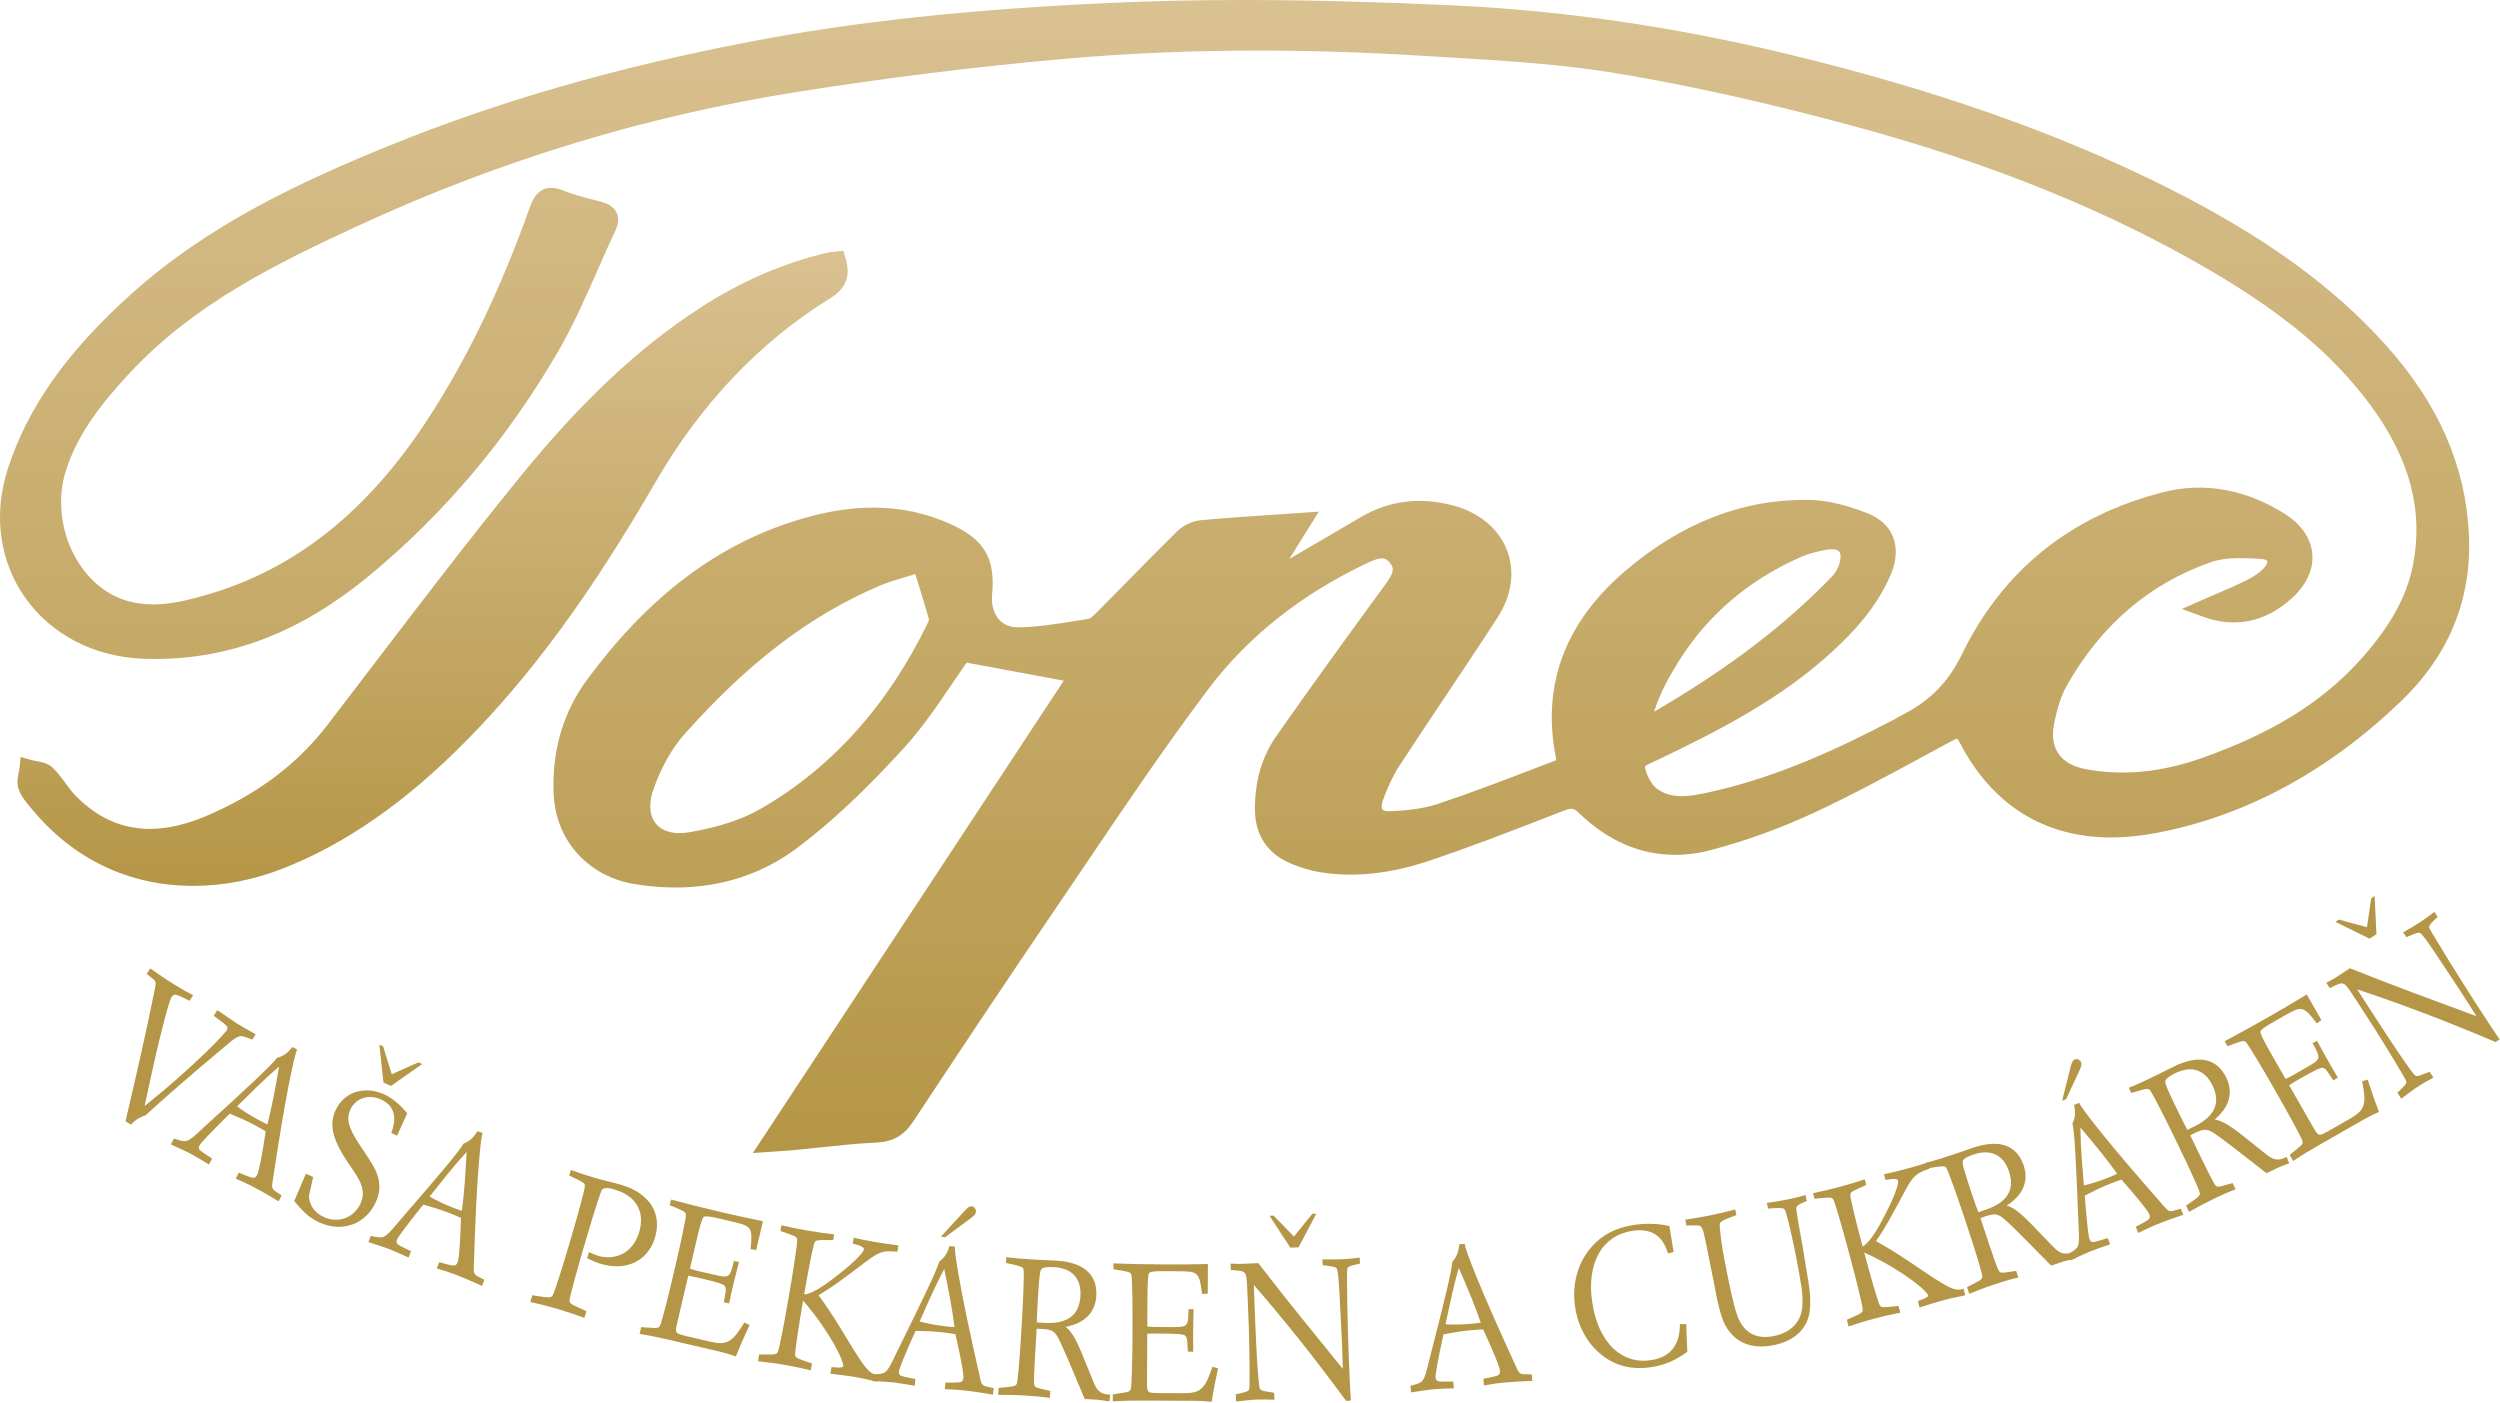
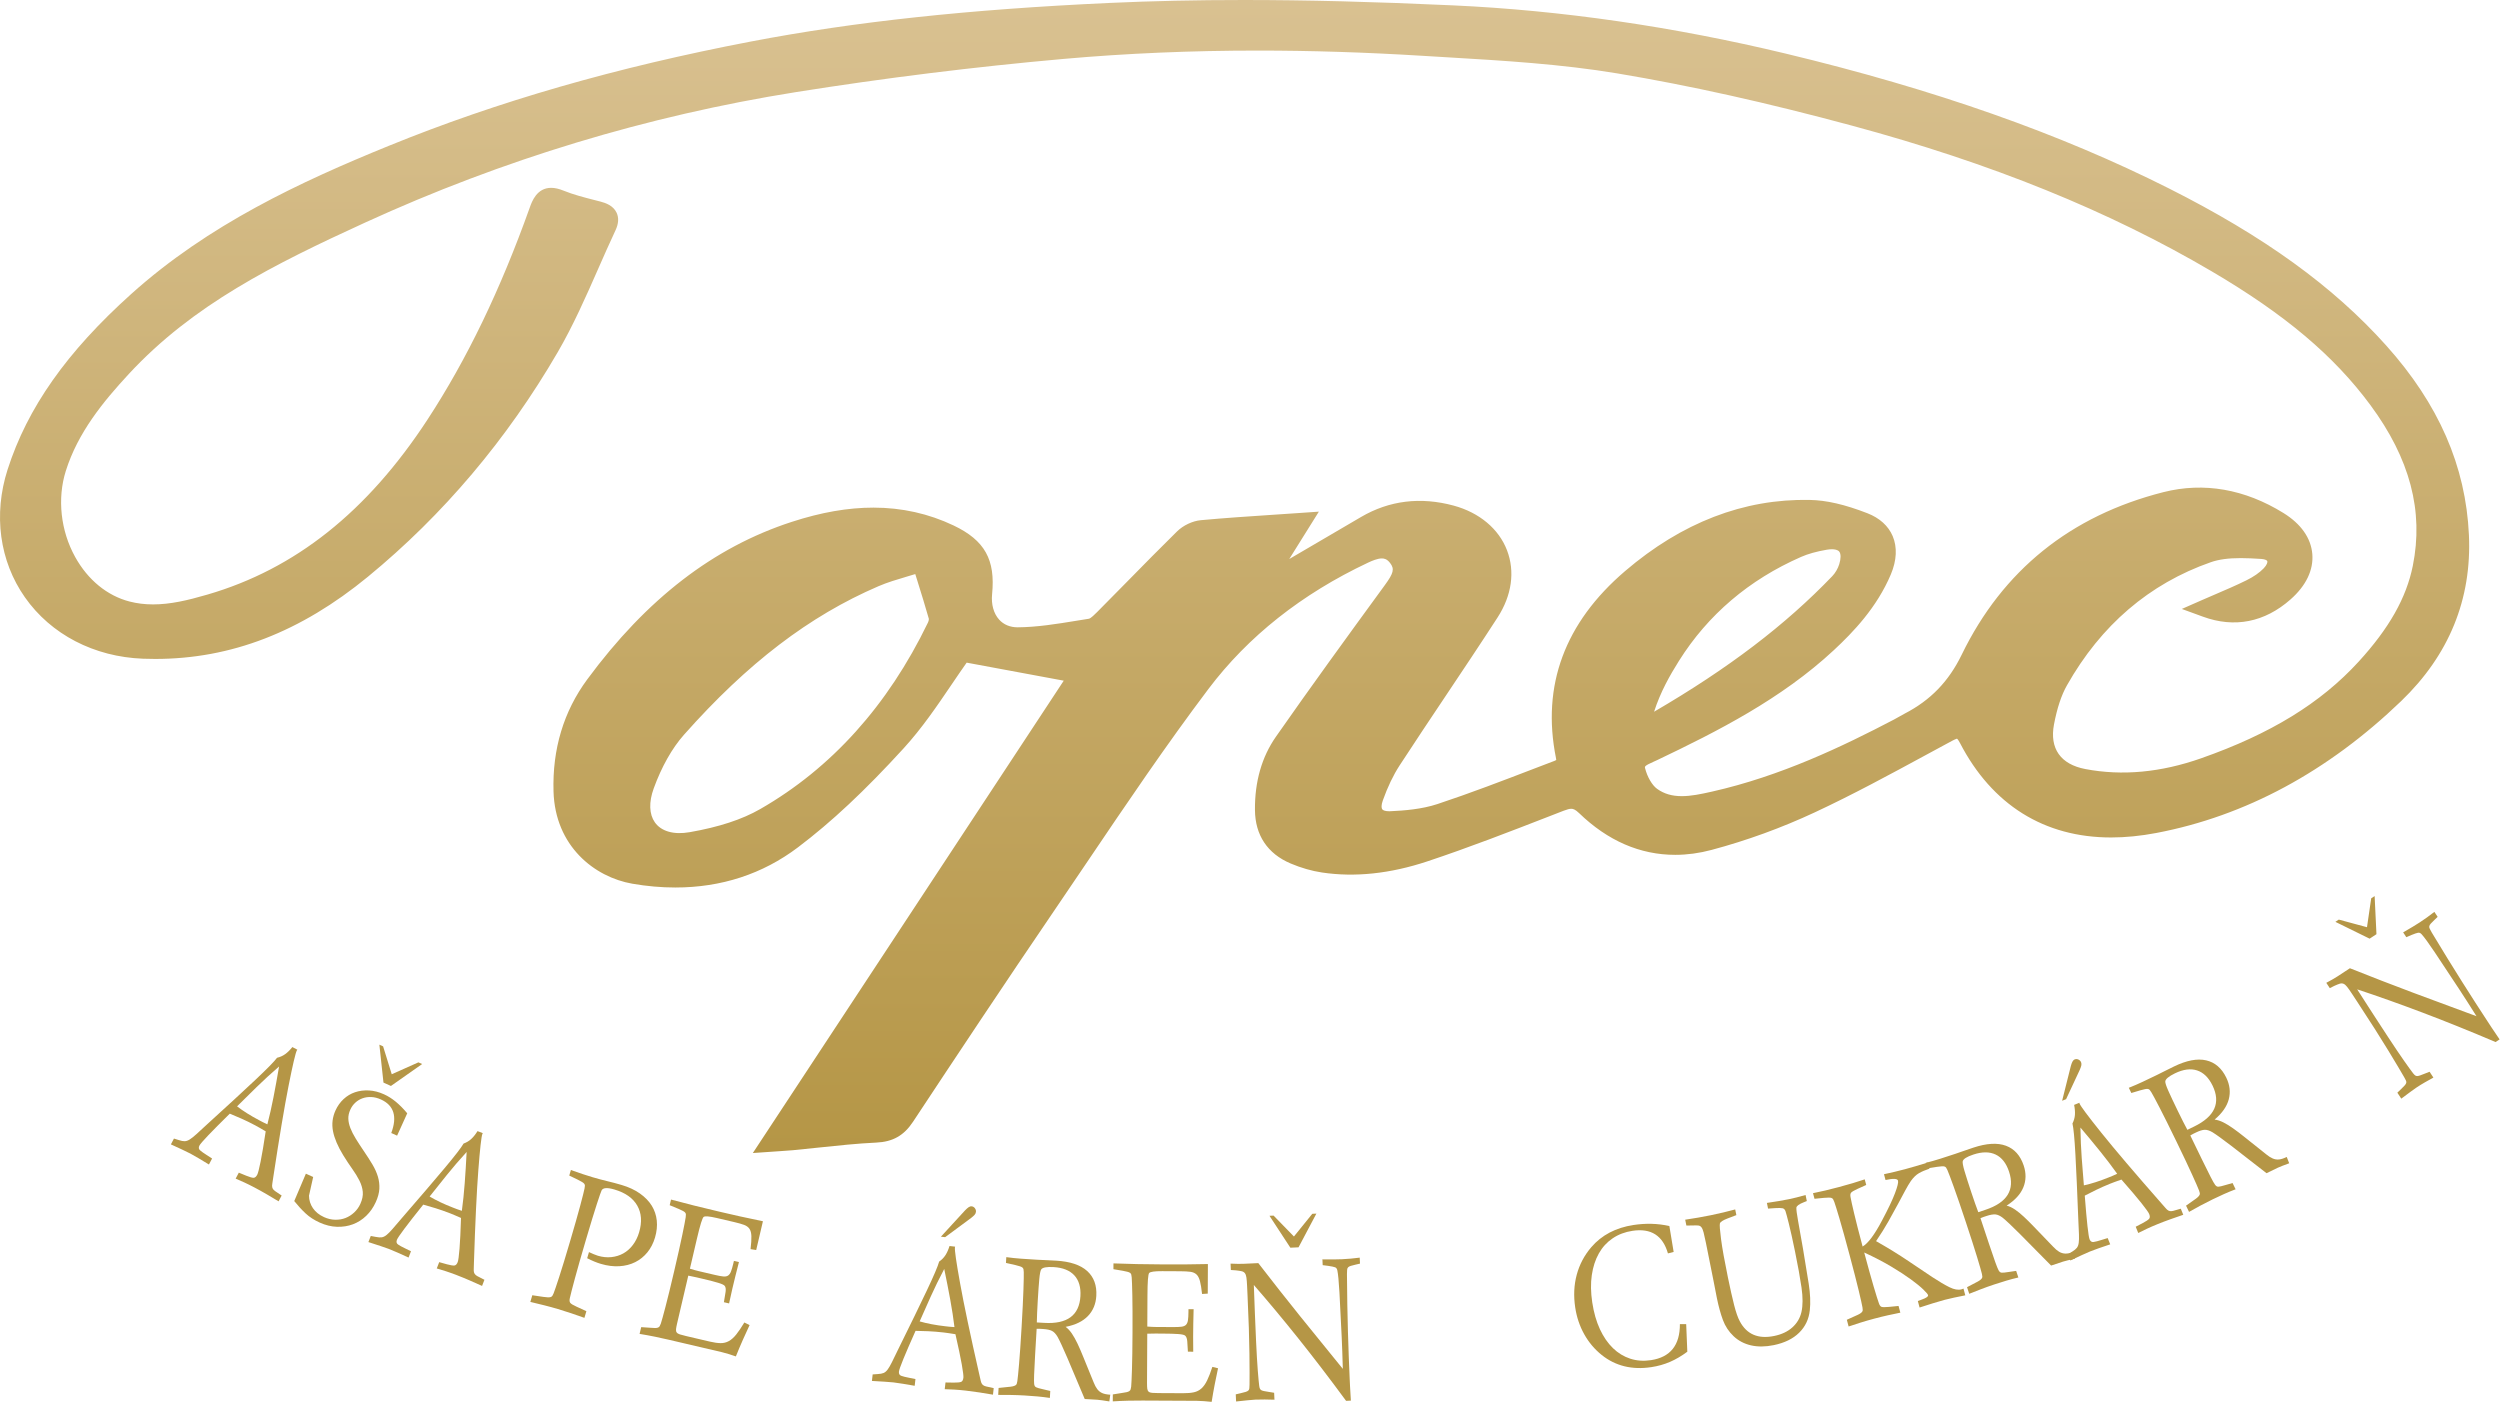
<svg xmlns="http://www.w3.org/2000/svg" width="100%" height="100%" viewBox="0 0 1725 968" version="1.1" xml:space="preserve" style="fill-rule:evenodd;clip-rule:evenodd;stroke-linejoin:round;stroke-miterlimit:1.414;">
  <g transform="matrix(4.167,0,0,4.167,-58.121,-29.925)">
    <path d="M314.45,141.699C320.732,138.769 326.917,135.415 332.899,132.172C334.334,131.395 335.768,130.616 337.204,129.844C337.799,129.526 338.021,129.508 337.998,129.489C338.005,129.494 338.181,129.608 338.5,130.225C343.804,140.452 352.453,145.856 363.518,145.856C365.895,145.856 368.411,145.606 370.995,145.114C385.747,142.307 399.391,134.96 411.546,123.275C419.482,115.647 423.257,106.39 422.769,95.76C422.246,84.352 417.762,74.088 409.062,64.381C400.287,54.587 388.861,46.327 373.104,38.388C355.031,29.282 334.27,21.977 309.634,16.056C291,11.578 272.469,8.891 254.554,8.07C241.354,7.465 230.33,7.182 219.866,7.182C212.049,7.182 204.786,7.341 197.665,7.668C174.311,8.743 155.451,10.771 138.315,14.052C115.986,18.326 96.349,23.984 78.28,31.347C63.718,37.282 48.48,44.358 35.684,55.856C24.994,65.462 18.487,74.702 15.205,84.936C12.82,92.378 13.863,100.085 18.068,106.081C22.389,112.242 29.524,115.95 37.644,116.255C38.317,116.28 38.984,116.293 39.647,116.293C52.198,116.293 63.723,111.838 74.879,102.673C87.331,92.446 97.901,79.94 106.297,65.503C108.872,61.073 110.966,56.315 112.991,51.713C113.918,49.608 114.876,47.43 115.863,45.326C116.38,44.225 116.443,43.243 116.051,42.408C115.498,41.232 114.265,40.792 113.385,40.563L112.482,40.331C110.648,39.862 108.915,39.419 107.272,38.752C106.496,38.437 105.824,38.284 105.215,38.284C102.836,38.284 102.028,40.546 101.684,41.512C96.807,55.183 91.257,66.689 84.72,76.684C74.744,91.933 62.833,101.402 48.307,105.633C44.949,106.611 42.129,107.263 39.292,107.263C37.913,107.263 36.638,107.106 35.392,106.784C31.698,105.828 28.502,103.21 26.394,99.411C23.985,95.071 23.405,89.748 24.841,85.174C26.844,78.799 31.043,73.682 35.282,69.103C45.911,57.627 59.284,50.963 74.396,44.041C97.144,33.62 121.151,26.35 145.75,22.433C160.468,20.09 175.395,18.239 190.117,16.933C200.42,16.018 211.231,15.555 222.25,15.555C230.97,15.555 240.105,15.845 249.406,16.417L253.473,16.661C262.819,17.215 272.484,17.788 281.782,19.342C293.806,21.351 306.517,24.181 320.64,27.994C343.686,34.216 363.161,42.105 380.178,52.112C392.307,59.244 400.41,66.075 406.457,74.26C413.008,83.127 415.304,91.834 413.476,100.881C412.405,106.187 409.552,111.23 404.5,116.751C398.216,123.62 389.928,128.702 378.417,132.748C371.746,135.093 365.35,135.686 359.255,134.527C355.151,133.746 353.306,131.122 354.061,127.138C354.577,124.425 355.277,122.31 356.202,120.674C361.837,110.698 369.852,103.835 380.026,100.276C381.35,99.813 382.927,99.597 384.991,99.597C386.063,99.597 387.132,99.653 388.406,99.736C389.037,99.778 389.336,99.973 389.385,100.094C389.447,100.253 389.337,100.718 388.785,101.291C388.086,102.017 387.116,102.688 385.905,103.285C384.24,104.105 382.485,104.859 380.788,105.587C380.072,105.894 379.355,106.201 378.642,106.515L375.225,108.016L378.731,109.297C383.957,111.207 388.937,110.222 393.222,106.445C395.809,104.164 397.059,101.556 396.835,98.904C396.611,96.267 394.96,93.924 392.058,92.128C385.651,88.163 378.865,86.98 372.189,88.672C356.806,92.573 345.566,101.629 338.782,115.587C336.622,120.027 333.623,123.127 329.344,125.342C329.02,125.511 328.7,125.693 328.384,125.874C328.113,126.028 327.844,126.185 327.571,126.327C319.035,130.795 308.779,135.707 297.427,138.263C295.536,138.689 293.97,139.013 292.433,139.013C290.797,139.013 289.497,138.63 288.345,137.806C287.517,137.214 286.715,135.837 286.35,134.378C286.285,134.116 286.25,133.983 287.719,133.332C287.92,133.243 288.12,133.153 288.312,133.063C298.387,128.26 308.949,122.897 317.61,114.837C320.789,111.88 324.734,107.781 327.051,102.284C328.024,99.973 328.127,97.785 327.352,95.955C326.634,94.261 325.184,92.95 323.158,92.164C319.42,90.714 316.387,90.015 313.611,89.963C302.678,89.748 292.426,93.72 283.046,101.74C273.04,110.292 269.189,120.709 271.596,132.7C271.637,132.905 271.632,133.013 271.642,133.027C271.529,133.117 271.18,133.242 270.967,133.318L268.092,134.417C262.826,136.439 257.383,138.531 251.957,140.327C249.363,141.185 246.428,141.409 244.157,141.51L243.966,141.514C243.397,141.514 242.971,141.391 242.824,141.184C242.688,140.993 242.643,140.506 242.925,139.723C243.726,137.479 244.661,135.528 245.707,133.922C248.228,130.051 250.842,126.143 253.369,122.363C256.195,118.136 259.119,113.765 261.931,109.418C264.285,105.775 264.84,101.826 263.488,98.299C262.13,94.753 258.912,92.058 254.66,90.905C249.17,89.416 244.004,90.051 239.332,92.781L233.947,95.935C231.775,97.208 229.603,98.481 227.43,99.751L232.334,91.903L229.398,92.107C227.847,92.215 226.334,92.315 224.846,92.414C220.678,92.691 216.741,92.952 212.792,93.317C211.417,93.444 209.87,94.175 208.851,95.178C206.09,97.892 203.335,100.696 200.673,103.407C198.997,105.112 197.322,106.817 195.617,108.53C195.275,108.874 194.563,109.589 194.252,109.637C193.562,109.745 192.868,109.859 192.176,109.972C188.985,110.494 185.685,111.034 182.456,111.057C181.206,111.057 180.146,110.616 179.392,109.78C178.484,108.777 178.059,107.249 178.225,105.588C178.798,99.851 177.012,96.656 171.853,94.195C167.735,92.232 163.271,91.237 158.583,91.237C154.364,91.237 149.938,92.009 145.055,93.596C132.112,97.803 121.033,106.337 111.184,119.687C107.274,124.986 105.397,131.232 105.604,138.249C105.872,147.273 112.357,152.418 118.666,153.514C121.067,153.93 123.455,154.141 125.763,154.141C133.398,154.141 140.23,151.908 146.068,147.499C151.627,143.303 157.193,138.087 163.582,131.089C166.61,127.774 169.114,124.082 171.535,120.511C172.386,119.258 173.197,118.061 174.014,116.906L190.091,119.892L138.608,198.107L143.136,197.795C143.95,197.743 144.595,197.702 145.236,197.642C146.659,197.506 148.081,197.357 149.503,197.204C152.634,196.872 155.869,196.528 159.038,196.379C161.797,196.251 163.621,195.218 165.136,192.925C172.117,182.359 180.37,169.92 188.641,157.779C190.426,155.157 192.202,152.528 193.978,149.899C200.4,140.389 207.04,130.557 214.046,121.269C220.608,112.568 229.491,105.534 240.451,100.362C241.153,100.03 242.052,99.65 242.767,99.65C243.153,99.65 243.617,99.74 244.133,100.411C244.884,101.387 244.72,102.071 243.255,104.075C236.817,112.897 231.019,120.874 225.229,129.163C222.879,132.524 221.71,136.612 221.752,141.308C221.788,145.478 223.828,148.537 227.653,150.16C229.394,150.896 231.143,151.4 232.851,151.656C238.289,152.472 244.136,151.857 250.281,149.818C257.18,147.525 264.059,144.851 270.712,142.265L272.869,141.427C273.432,141.207 273.835,141.105 274.135,141.105C274.419,141.105 274.775,141.194 275.43,141.827C280.172,146.409 285.529,148.732 291.349,148.732C293.315,148.732 295.338,148.458 297.362,147.916C303.205,146.357 308.953,144.264 314.45,141.699ZM287.841,125.036C288.905,121.743 290.43,119.052 291.963,116.611C296.768,108.971 303.567,103.181 312.175,99.402C313.337,98.892 314.733,98.501 316.44,98.207C316.741,98.155 317.023,98.129 317.278,98.129C317.705,98.129 318.266,98.201 318.519,98.542C318.791,98.913 318.789,99.681 318.505,100.6C318.286,101.315 317.855,102.057 317.348,102.585C309.593,110.669 300.158,117.855 287.841,125.036ZM167.758,109.667C167.768,109.748 167.727,110.021 167.584,110.313C160.961,124.009 151.621,134.387 139.823,141.156C136.816,142.882 132.998,144.133 128.151,144.98C125.528,145.443 123.432,144.847 122.381,143.349C121.436,141.997 121.367,140.008 122.19,137.745C123.496,134.152 125.229,131.076 127.204,128.849C137.717,117.001 147.951,109.185 159.408,104.253C160.904,103.609 162.473,103.144 164.136,102.651C164.593,102.515 165.05,102.38 165.504,102.241L165.857,103.373C166.539,105.566 167.184,107.635 167.758,109.667Z" style="fill:url(#_Linear1);fill-rule:nonzero;" />
-     <path d="M151.389,56.591C154.071,54.93 154.837,52.934 153.953,49.919L153.597,48.7L152.335,48.851C152.174,48.87 152.024,48.884 151.881,48.896C151.543,48.926 151.193,48.958 150.825,49.046C143.548,50.781 136.475,53.861 129.804,58.199C119.7,64.767 110.3,73.584 100.221,85.947C91.62,96.5 83.227,107.502 75.11,118.141C72.814,121.151 70.518,124.16 68.214,127.163C63.163,133.75 56.558,138.711 48.019,142.331C44.731,143.725 41.622,144.432 38.775,144.432C34.173,144.432 30.171,142.661 26.54,139.02C25.932,138.41 25.396,137.68 24.83,136.909C24.186,136.032 23.52,135.124 22.689,134.321C21.904,133.561 20.863,133.371 19.945,133.203C19.653,133.149 19.361,133.099 19.091,133.02L17.371,132.524L17.183,134.305C17.156,134.561 17.101,134.825 17.049,135.088C16.885,135.923 16.697,136.87 17.024,137.829C17.423,139.012 18.233,139.971 18.947,140.816L19.27,141.202C26.124,149.491 35.359,153.873 45.976,153.872C50.997,153.872 56.049,152.878 60.993,150.917C71.31,146.824 81.126,139.98 91.002,129.996C101.99,118.888 111.72,105.601 122.55,86.916C130.027,74.017 139.729,63.814 151.389,56.591Z" style="fill:url(#_Linear2);fill-rule:nonzero;" />
-     <path d="M38.322,177.042C39.102,173.37 39.539,171.274 39.632,170.754C39.684,170.484 39.713,170.271 39.72,170.111C39.727,169.951 39.705,169.819 39.656,169.713C39.607,169.607 39.528,169.501 39.419,169.397C39.312,169.292 39.154,169.163 38.949,169.01L38.249,168.461L38.824,167.537C39.435,167.968 40.069,168.406 40.727,168.853C41.385,169.3 42.081,169.751 42.815,170.207C43.366,170.55 43.896,170.867 44.408,171.16C44.919,171.453 45.425,171.718 45.927,171.953L45.335,172.904L44.142,172.313C43.591,172.045 43.201,171.903 42.969,171.885C42.738,171.866 42.521,172.02 42.318,172.346C42.104,172.691 41.614,174.352 40.848,177.329C40.082,180.308 39.099,184.64 37.899,190.324C40.119,188.539 42.062,186.902 43.728,185.413C45.393,183.925 46.789,182.639 47.914,181.555C49.039,180.471 49.896,179.603 50.486,178.952C51.076,178.301 51.41,177.913 51.489,177.786C51.67,177.496 51.65,177.239 51.431,177.015C51.211,176.791 50.863,176.506 50.386,176.159L49.336,175.392L49.927,174.442C50.838,175.058 51.561,175.551 52.094,175.921C52.627,176.291 52.993,176.537 53.194,176.662C53.494,176.849 53.9,177.089 54.412,177.381C54.923,177.675 55.549,178.026 56.288,178.436L55.73,179.332L54.919,179.017C54.603,178.895 54.329,178.814 54.101,178.772C53.873,178.73 53.636,178.759 53.39,178.857C53.144,178.955 52.872,179.113 52.576,179.33C52.279,179.548 51.903,179.854 51.449,180.25C48.275,182.899 45.578,185.19 43.357,187.126C41.136,189.061 39.37,190.638 38.057,191.856C37.559,192.024 37.126,192.218 36.756,192.441C36.386,192.664 36.014,192.984 35.638,193.404L34.738,192.843C36.345,185.981 37.541,180.715 38.322,177.042Z" style="fill:rgb(181,150,70);fill-rule:nonzero;" />
    <path d="M42.752,195.713L43.582,195.971C43.959,196.098 44.277,196.158 44.537,196.15C44.796,196.143 45.076,196.044 45.377,195.853C45.678,195.662 46.043,195.372 46.471,194.983C46.899,194.593 47.461,194.077 48.158,193.431C51.581,190.319 54.264,187.847 56.211,186.016C58.156,184.185 59.36,182.957 59.824,182.334C60.331,182.216 60.781,182.014 61.177,181.728C61.573,181.443 61.967,181.054 62.361,180.562L63.194,181.003C63.183,181.022 63.172,181.033 63.158,181.038C63.144,181.043 63.129,181.064 63.108,181.101C62.879,181.536 62.42,183.495 61.731,186.98C61.042,190.465 60.199,195.503 59.201,202.094C59.14,202.545 59.087,202.897 59.042,203.151C58.996,203.404 58.992,203.613 59.027,203.776C59.062,203.94 59.142,204.085 59.264,204.21C59.386,204.335 59.581,204.481 59.849,204.647L60.585,205.145L60.077,206.107C59.454,205.729 58.816,205.349 58.163,204.968C57.511,204.586 56.828,204.207 56.116,203.83C55.509,203.509 54.941,203.227 54.415,202.984C53.888,202.742 53.407,202.529 52.97,202.347L53.493,201.357L54.724,201.863C55.291,202.092 55.692,202.207 55.924,202.209C56.156,202.211 56.362,202.042 56.541,201.703C56.671,201.458 56.855,200.741 57.096,199.553C57.337,198.365 57.617,196.686 57.944,194.517C57.554,194.288 57.219,194.092 56.938,193.931C56.657,193.77 56.42,193.639 56.23,193.537C55.415,193.105 54.651,192.732 53.94,192.417C53.23,192.102 52.583,191.825 51.997,191.588C48.899,194.632 47.226,196.39 46.977,196.86C46.807,197.181 46.838,197.445 47.073,197.654C47.307,197.862 47.666,198.118 48.149,198.422L49.068,199.017L48.544,200.007C47.923,199.629 47.358,199.289 46.853,198.986C46.348,198.683 45.886,198.421 45.47,198.2C45.122,198.016 44.681,197.802 44.146,197.554C43.611,197.307 42.977,197.014 42.246,196.676L42.752,195.713ZM54.873,191.535C55.481,191.917 56.133,192.292 56.827,192.659C57.017,192.76 57.226,192.87 57.452,192.989C57.678,193.108 57.933,193.232 58.222,193.36C58.585,191.96 58.922,190.461 59.235,188.864C59.546,187.267 59.854,185.571 60.159,183.778C58.808,184.946 57.569,186.082 56.44,187.187C55.311,188.291 54.233,189.355 53.203,190.379C53.707,190.768 54.263,191.153 54.873,191.535Z" style="fill:rgb(181,150,70);fill-rule:nonzero;" />
    <path d="M64.598,201.527L65.805,202.074L65.115,205.169C65.119,205.921 65.335,206.61 65.761,207.236C66.189,207.863 66.805,208.359 67.61,208.723C68.218,208.998 68.832,209.142 69.452,209.154C70.072,209.166 70.644,209.068 71.17,208.86C71.693,208.653 72.172,208.348 72.602,207.946C73.032,207.544 73.372,207.071 73.618,206.526C73.943,205.807 74.077,205.142 74.02,204.531C73.963,203.92 73.779,203.303 73.467,202.682C73.156,202.061 72.76,201.412 72.279,200.738C71.797,200.063 71.296,199.304 70.773,198.458C69.882,197.001 69.322,195.681 69.091,194.5C68.861,193.318 68.997,192.174 69.499,191.065C69.833,190.327 70.28,189.698 70.839,189.178C71.398,188.658 72.033,188.279 72.745,188.039C73.457,187.799 74.224,187.702 75.044,187.745C75.864,187.789 76.695,188.002 77.536,188.383C78.216,188.691 78.868,189.104 79.496,189.622C80.123,190.141 80.751,190.776 81.38,191.529L79.703,195.231L78.737,194.793C79.755,192.069 79.182,190.217 77.019,189.236C76.483,188.993 75.956,188.86 75.438,188.837C74.92,188.813 74.437,188.881 73.988,189.04C73.538,189.2 73.138,189.44 72.789,189.762C72.438,190.083 72.162,190.467 71.96,190.914C71.722,191.438 71.61,191.944 71.628,192.432C71.644,192.92 71.756,193.434 71.964,193.973C72.173,194.512 72.466,195.09 72.844,195.706C73.222,196.322 73.663,197.002 74.167,197.745C74.724,198.56 75.208,199.312 75.618,200.002C76.027,200.691 76.329,201.366 76.526,202.029C76.721,202.691 76.8,203.36 76.764,204.034C76.728,204.709 76.53,205.444 76.168,206.241C75.772,207.115 75.248,207.868 74.596,208.498C73.945,209.128 73.209,209.597 72.391,209.905C71.573,210.213 70.69,210.352 69.745,210.322C68.8,210.292 67.845,210.057 66.879,209.62C65.967,209.207 65.192,208.704 64.556,208.111C63.92,207.518 63.291,206.836 62.671,206.062L64.598,201.527ZM77.384,180.444L78.815,185.062L83.231,183.093L83.848,183.372L78.68,187.003L77.446,186.444L76.767,180.164L77.384,180.444Z" style="fill:rgb(181,150,70);fill-rule:nonzero;" />
    <path d="M75.344,211.842L76.197,212C76.588,212.081 76.91,212.103 77.167,212.064C77.424,212.025 77.69,211.895 77.967,211.669C78.242,211.444 78.571,211.113 78.949,210.676C79.328,210.239 79.825,209.659 80.44,208.937C83.471,205.441 85.845,202.669 87.56,200.622C89.276,198.574 90.327,197.213 90.712,196.539C91.202,196.362 91.626,196.108 91.984,195.777C92.342,195.447 92.688,195.014 93.021,194.479L93.901,194.819C93.893,194.839 93.882,194.852 93.87,194.858C93.856,194.865 93.843,194.887 93.827,194.927C93.651,195.385 93.427,197.385 93.155,200.927C92.883,204.469 92.64,209.572 92.427,216.235C92.42,216.69 92.408,217.046 92.395,217.302C92.379,217.56 92.399,217.767 92.454,217.925C92.509,218.083 92.604,218.218 92.741,218.327C92.878,218.437 93.089,218.558 93.374,218.691L94.164,219.098L93.772,220.114C93.11,219.812 92.431,219.51 91.738,219.21C91.044,218.907 90.322,218.612 89.571,218.322C88.929,218.075 88.333,217.862 87.782,217.683C87.229,217.504 86.726,217.35 86.271,217.221L86.674,216.176L87.956,216.533C88.547,216.691 88.957,216.759 89.188,216.733C89.418,216.708 89.603,216.516 89.742,216.158C89.842,215.899 89.939,215.166 90.038,213.957C90.136,212.749 90.218,211.049 90.285,208.856C89.871,208.674 89.515,208.52 89.217,208.393C88.919,208.266 88.668,208.164 88.467,208.086C87.606,207.754 86.804,207.474 86.062,207.244C85.319,207.015 84.643,206.817 84.034,206.65C81.317,210.039 79.864,211.982 79.672,212.479C79.542,212.818 79.605,213.076 79.862,213.255C80.118,213.435 80.505,213.646 81.021,213.891L82.002,214.372L81.6,215.417C80.938,215.115 80.337,214.845 79.799,214.603C79.261,214.362 78.772,214.156 78.332,213.986C77.966,213.845 77.502,213.683 76.941,213.502C76.38,213.319 75.716,213.104 74.95,212.854L75.344,211.842ZM86.885,206.261C87.534,206.569 88.226,206.864 88.958,207.147C89.159,207.224 89.379,207.309 89.617,207.401C89.854,207.493 90.124,207.586 90.426,207.678C90.62,206.244 90.779,204.716 90.9,203.093C91.021,201.471 91.127,199.751 91.216,197.934C90.013,199.253 88.917,200.529 87.927,201.758C86.937,202.988 85.99,204.173 85.089,205.312C85.636,205.637 86.236,205.953 86.885,206.261Z" style="fill:rgb(181,150,70);fill-rule:nonzero;" />
    <path d="M102.089,221.657L103.912,221.928C104.225,221.976 104.484,222.002 104.687,222.006C104.89,222.011 105.049,221.991 105.166,221.946C105.281,221.903 105.369,221.829 105.431,221.724C105.493,221.62 105.557,221.489 105.623,221.33C105.781,220.932 106.09,220.027 106.547,218.616C107.004,217.206 107.598,215.262 108.328,212.786C109.07,210.269 109.637,208.279 110.027,206.815C110.417,205.351 110.656,204.409 110.738,203.989C110.774,203.799 110.795,203.643 110.8,203.523C110.805,203.402 110.766,203.291 110.684,203.188C110.601,203.085 110.477,202.988 110.31,202.894C110.143,202.8 109.918,202.678 109.635,202.528L108.21,201.841L108.481,200.92C109.184,201.172 109.839,201.399 110.445,201.6C111.051,201.801 111.599,201.973 112.089,202.118C112.918,202.362 113.729,202.58 114.522,202.769C115.316,202.958 116.098,203.167 116.872,203.395C118.058,203.745 119.069,204.216 119.909,204.808C120.747,205.401 121.398,206.071 121.864,206.819C122.328,207.569 122.608,208.39 122.702,209.286C122.796,210.181 122.698,211.12 122.409,212.101C122.131,213.042 121.711,213.859 121.149,214.549C120.587,215.239 119.915,215.781 119.135,216.173C118.354,216.566 117.479,216.791 116.509,216.85C115.539,216.91 114.519,216.781 113.446,216.463C112.749,216.258 111.991,215.945 111.175,215.526L111.474,214.513C111.762,214.643 112.03,214.76 112.275,214.866C112.52,214.972 112.746,215.055 112.954,215.117C113.725,215.345 114.471,215.42 115.189,215.343C115.907,215.266 116.568,215.06 117.168,214.726C117.768,214.391 118.295,213.923 118.748,213.324C119.202,212.723 119.547,212.024 119.781,211.226C120.283,209.528 120.179,208.057 119.47,206.814C118.763,205.571 117.505,204.683 115.697,204.15C114.511,203.799 113.801,203.846 113.568,204.289C113.476,204.462 113.211,205.224 112.772,206.573C112.333,207.923 111.74,209.866 110.991,212.403C110.194,215.104 109.579,217.258 109.146,218.865C108.712,220.472 108.433,221.557 108.308,222.122C108.224,222.476 108.245,222.736 108.369,222.907C108.492,223.076 108.844,223.292 109.422,223.551L111.045,224.297L110.719,225.401C109.996,225.143 109.268,224.889 108.533,224.639C107.798,224.389 107.054,224.153 106.301,223.931C105.567,223.714 104.823,223.512 104.071,223.323C103.318,223.135 102.55,222.946 101.765,222.761L102.089,221.657Z" style="fill:rgb(181,150,70);fill-rule:nonzero;" />
    <path d="M120.121,226.939L121.699,227.045C121.995,227.07 122.238,227.084 122.429,227.084C122.62,227.085 122.778,227.062 122.9,227.014C123.022,226.966 123.115,226.889 123.181,226.784C123.245,226.68 123.309,226.535 123.372,226.352C123.507,225.946 123.763,225.025 124.139,223.59C124.515,222.155 124.996,220.181 125.584,217.667C126.177,215.133 126.626,213.124 126.933,211.64C127.24,210.157 127.425,209.192 127.489,208.746C127.513,208.555 127.525,208.399 127.523,208.278C127.521,208.157 127.476,208.048 127.388,207.95C127.299,207.853 127.169,207.762 126.997,207.679C126.825,207.596 126.593,207.486 126.302,207.352L124.841,206.748L125.06,205.813C126.254,206.136 127.513,206.463 128.837,206.794C130.161,207.126 131.558,207.464 133.03,207.808C134.1,208.058 135.235,208.319 136.432,208.587C137.629,208.855 138.911,209.128 140.278,209.404L139.164,214.171L138.231,214.02C138.339,213.124 138.385,212.413 138.368,211.882C138.35,211.353 138.245,210.944 138.05,210.657C137.855,210.371 137.558,210.153 137.159,210.006C136.76,209.858 136.225,209.705 135.557,209.549L132.631,208.865C131.408,208.579 130.686,208.519 130.465,208.686C130.25,208.833 129.881,210.018 129.361,212.241L128.189,217.258C128.733,217.43 129.215,217.564 129.636,217.662C130.056,217.761 130.429,217.848 130.754,217.924L132.36,218.299C132.914,218.429 133.358,218.511 133.693,218.545C134.028,218.58 134.296,218.533 134.497,218.404C134.698,218.276 134.862,218.051 134.987,217.73C135.112,217.409 135.241,216.967 135.373,216.407L135.475,215.97L136.307,216.164C136.093,216.991 135.897,217.767 135.717,218.491C135.537,219.217 135.37,219.911 135.214,220.576C135.108,221.033 135.011,221.465 134.927,221.872C134.841,222.279 134.757,222.66 134.675,223.013L133.815,222.812C133.941,222.097 134.037,221.522 134.097,221.087C134.157,220.652 134.113,220.329 133.96,220.118C133.856,219.962 133.507,219.794 132.915,219.611C132.322,219.428 131.462,219.205 130.335,218.941C130.009,218.865 129.646,218.781 129.245,218.686C128.862,218.597 128.42,218.505 127.919,218.409L126.067,226.324C125.969,226.74 125.911,227.059 125.888,227.284C125.866,227.51 125.905,227.688 126.004,227.821C126.103,227.954 126.275,228.06 126.52,228.138C126.763,228.217 127.105,228.308 127.545,228.41L131.502,229.336C132.19,229.497 132.779,229.58 133.273,229.586C133.765,229.592 134.22,229.479 134.636,229.247C135.054,229.017 135.461,228.651 135.861,228.153C136.259,227.655 136.707,226.993 137.203,226.167L138.069,226.6C137.707,227.37 137.335,228.186 136.951,229.049C136.568,229.912 136.183,230.825 135.798,231.786C135.367,231.641 134.96,231.508 134.576,231.386C134.191,231.263 133.816,231.159 133.454,231.074L124.708,229.029C123.981,228.859 123.219,228.691 122.422,228.527C121.623,228.362 120.768,228.206 119.855,228.058L120.121,226.939Z" style="fill:rgb(181,150,70);fill-rule:nonzero;" />
-     <path d="M139.658,231.455L141.239,231.468C141.555,231.48 141.81,231.475 142.004,231.453C142.196,231.432 142.353,231.394 142.472,231.339C142.59,231.284 142.674,231.206 142.721,231.107C142.768,231.006 142.818,230.864 142.869,230.677C142.98,230.264 143.181,229.329 143.471,227.874C143.762,226.42 144.125,224.421 144.564,221.877C145.009,219.291 145.34,217.248 145.559,215.749C145.778,214.25 145.903,213.286 145.937,212.859C145.95,212.666 145.952,212.509 145.944,212.389C145.934,212.268 145.882,212.162 145.79,212.07C145.695,211.978 145.561,211.896 145.384,211.822C145.207,211.749 144.97,211.653 144.671,211.537L143.177,211.019L143.339,210.074C143.97,210.226 144.648,210.375 145.369,210.52C146.091,210.666 146.858,210.809 147.671,210.949C148.484,211.089 149.259,211.212 149.998,211.317C150.737,211.423 151.429,211.509 152.075,211.578L151.912,212.523L150.331,212.511C149.692,212.509 149.282,212.552 149.099,212.639C148.913,212.727 148.779,212.958 148.695,213.333C148.584,213.747 148.392,214.634 148.118,215.993C147.844,217.353 147.506,219.2 147.104,221.533C148.157,221.433 149.74,220.57 151.853,218.941C153.548,217.653 154.817,216.594 155.658,215.764C156.498,214.935 156.943,214.373 156.994,214.078C157.055,213.721 156.443,213.399 155.158,213.113L155.326,212.134C156.476,212.398 157.64,212.63 158.822,212.833C159.904,213.02 161.207,213.212 162.726,213.408L162.547,214.449C161.823,214.368 161.193,214.351 160.657,214.399C160.121,214.448 159.532,214.655 158.891,215.021C158.469,215.273 157.967,215.62 157.383,216.06C156.799,216.5 156.123,217.012 155.356,217.594C154.589,218.176 153.721,218.818 152.754,219.517C151.786,220.216 150.703,220.928 149.502,221.652C150.867,223.554 152.027,225.297 152.981,226.878C153.934,228.46 154.765,229.821 155.475,230.961C156.186,232.101 156.812,233.004 157.354,233.671C157.897,234.338 158.449,234.72 159.01,234.817C159.164,234.843 159.282,234.853 159.364,234.845L159.169,235.98C158.499,235.822 157.876,235.677 157.302,235.545C156.727,235.413 156.207,235.308 155.743,235.228C155.123,235.122 154.458,235.023 153.747,234.933C153.034,234.843 152.268,234.749 151.449,234.652L151.639,233.548L152.375,233.61C153.141,233.676 153.543,233.594 153.582,233.363C153.607,233.217 153.5,232.83 153.26,232.204C153.018,231.578 152.627,230.78 152.088,229.81C151.547,228.84 150.851,227.736 149.998,226.496C149.146,225.256 148.123,223.938 146.93,222.542C146.513,224.96 146.201,226.887 145.994,228.323C145.786,229.76 145.664,230.701 145.627,231.149C145.58,231.531 145.631,231.789 145.777,231.922C145.923,232.055 146.297,232.228 146.898,232.44L148.392,232.957L148.197,234.093C147.566,233.941 146.885,233.785 146.156,233.627C145.426,233.47 144.655,233.32 143.843,233.181C143.03,233.041 142.258,232.924 141.528,232.831C140.798,232.737 140.108,232.656 139.464,232.589L139.658,231.455Z" style="fill:rgb(181,150,70);fill-rule:nonzero;" />
    <path d="M158.449,234.768L159.316,234.706C159.713,234.686 160.031,234.626 160.27,234.524C160.509,234.421 160.734,234.227 160.944,233.94C161.154,233.653 161.388,233.25 161.644,232.731C161.9,232.212 162.236,231.526 162.648,230.671C164.699,226.524 166.296,223.242 167.44,220.828C168.583,218.413 169.256,216.831 169.461,216.081C169.889,215.786 170.234,215.434 170.499,215.023C170.763,214.613 170.988,214.107 171.175,213.505L172.112,213.611C172.11,213.632 172.102,213.647 172.092,213.657C172.08,213.667 172.072,213.692 172.069,213.735C172.012,214.222 172.301,216.214 172.932,219.71C173.562,223.207 174.616,228.205 176.091,234.706C176.199,235.148 176.278,235.495 176.328,235.747C176.379,236 176.45,236.196 176.543,236.335C176.636,236.475 176.762,236.581 176.922,236.652C177.082,236.723 177.317,236.788 177.627,236.844L178.494,237.039L178.371,238.12C177.654,237.995 176.922,237.875 176.174,237.758C175.427,237.641 174.653,237.537 173.854,237.446C173.17,237.369 172.54,237.313 171.961,237.28C171.382,237.246 170.856,237.224 170.383,237.214L170.51,236.101L171.84,236.123C172.451,236.128 172.867,236.09 173.084,236.007C173.301,235.924 173.43,235.692 173.474,235.31C173.505,235.036 173.415,234.3 173.205,233.106C172.994,231.913 172.644,230.247 172.156,228.108C171.71,228.037 171.326,227.977 171.006,227.929C170.686,227.882 170.418,227.846 170.203,227.822C169.286,227.718 168.439,227.649 167.663,227.615C166.887,227.581 166.183,227.559 165.551,227.553C163.778,231.518 162.862,233.764 162.801,234.294C162.76,234.654 162.887,234.889 163.181,234.997C163.475,235.105 163.902,235.213 164.463,235.319L165.535,235.538L165.408,236.65C164.691,236.526 164.042,236.415 163.461,236.317C162.879,236.218 162.354,236.143 161.886,236.089C161.496,236.045 161.006,236.006 160.418,235.971C159.828,235.937 159.133,235.895 158.327,235.847L158.449,234.768ZM168.21,226.454C168.916,226.588 169.658,226.699 170.439,226.788C170.654,226.811 170.887,226.839 171.141,226.867C171.394,226.896 171.679,226.918 171.994,226.931C171.82,225.494 171.588,223.976 171.295,222.375C171.002,220.774 170.67,219.084 170.3,217.303C169.469,218.883 168.729,220.394 168.082,221.833C167.434,223.273 166.817,224.658 166.232,225.987C166.844,226.166 167.504,226.321 168.21,226.454ZM169.75,211.96L173.74,207.613C173.964,207.381 174.162,207.205 174.334,207.085C174.505,206.965 174.679,206.915 174.855,206.935C175.069,206.959 175.245,207.066 175.381,207.252C175.518,207.44 175.574,207.64 175.551,207.851C175.53,208.042 175.451,208.21 175.316,208.356C175.181,208.502 174.995,208.669 174.755,208.856L170.452,212.04L169.75,211.96Z" style="fill:rgb(181,150,70);fill-rule:nonzero;" />
    <path d="M179.302,237.007L180.875,236.843C181.19,236.82 181.444,236.786 181.634,236.743C181.822,236.701 181.974,236.646 182.085,236.578C182.197,236.51 182.272,236.423 182.308,236.318C182.343,236.214 182.376,236.065 182.408,235.875C182.472,235.452 182.567,234.501 182.693,233.023C182.82,231.545 182.959,229.518 183.11,226.941C183.264,224.321 183.366,222.254 183.416,220.74C183.466,219.226 183.484,218.255 183.47,217.826C183.461,217.634 183.446,217.478 183.424,217.359C183.401,217.24 183.338,217.14 183.235,217.059C183.132,216.978 182.988,216.912 182.804,216.857C182.62,216.804 182.373,216.736 182.064,216.654L180.521,216.306L180.578,215.348C181.378,215.459 182.198,215.544 183.041,215.605C183.883,215.666 184.765,215.722 185.686,215.777C185.999,215.796 186.416,215.815 186.937,215.835C187.457,215.855 188.088,215.887 188.833,215.93C191.145,216.067 192.857,216.637 193.969,217.643C195.079,218.649 195.583,220.025 195.482,221.771C195.402,223.113 194.939,224.223 194.091,225.103C193.242,225.983 192.013,226.579 190.402,226.889C190.779,227.168 191.125,227.541 191.442,228.008C191.758,228.476 192.07,229.034 192.377,229.682C192.682,230.33 192.998,231.06 193.324,231.87C193.65,232.681 194.012,233.567 194.407,234.53C194.666,235.144 194.881,235.67 195.052,236.107C195.223,236.544 195.418,236.909 195.637,237.199C195.856,237.49 196.127,237.709 196.453,237.856C196.779,238.003 197.225,238.093 197.795,238.127L197.641,239.239C197.192,239.17 196.803,239.11 196.471,239.058C196.14,239.006 195.867,238.974 195.651,238.961L193.564,238.839C192.391,236.034 191.438,233.777 190.703,232.067C189.968,230.357 189.423,229.182 189.067,228.541C188.78,228.055 188.469,227.727 188.135,227.558C187.801,227.389 187.311,227.285 186.664,227.246C186.507,227.237 186.341,227.227 186.164,227.217C186.008,227.208 185.82,227.208 185.603,227.216L185.345,231.593C185.265,232.977 185.21,234.059 185.185,234.837C185.158,235.615 185.16,236.102 185.187,236.295C185.208,236.596 185.315,236.795 185.506,236.891C185.696,236.988 186.064,237.095 186.609,237.212L187.859,237.51L187.792,238.66C187.109,238.556 186.426,238.472 185.742,238.411C185.056,238.349 184.361,238.298 183.656,238.257C182.852,238.209 182.088,238.181 181.36,238.17C180.632,238.159 179.925,238.154 179.237,238.157L179.302,237.007ZM186.869,226.232C190.672,226.456 192.666,224.981 192.852,221.808C192.939,220.338 192.603,219.192 191.845,218.367C191.086,217.543 189.944,217.085 188.415,216.995C187.258,216.928 186.571,217.058 186.356,217.388C186.225,217.594 186.12,218.127 186.04,218.988C185.96,219.849 185.874,221.067 185.781,222.643C185.739,223.368 185.705,224.023 185.68,224.609C185.655,225.195 185.639,225.713 185.633,226.161L186.869,226.232Z" style="fill:rgb(181,150,70);fill-rule:nonzero;" />
    <path d="M198.215,238.079L199.777,237.831C200.072,237.79 200.312,237.749 200.5,237.707C200.686,237.665 200.834,237.607 200.942,237.533C201.05,237.459 201.125,237.363 201.164,237.246C201.204,237.129 201.234,236.975 201.256,236.782C201.297,236.356 201.34,235.401 201.387,233.919C201.434,232.437 201.463,230.404 201.476,227.823C201.489,225.22 201.479,223.162 201.448,221.647C201.416,220.132 201.382,219.15 201.344,218.702C201.325,218.511 201.301,218.355 201.273,218.238C201.245,218.121 201.176,218.024 201.069,217.949C200.961,217.874 200.813,217.814 200.628,217.77C200.441,217.727 200.191,217.672 199.878,217.607L198.318,217.343L198.323,216.383C199.559,216.432 200.86,216.47 202.224,216.498C203.588,216.526 205.026,216.544 206.537,216.551C207.637,216.557 208.8,216.557 210.027,216.552C211.254,216.548 212.564,216.528 213.959,216.491L213.936,221.387L212.993,221.446C212.899,220.55 212.784,219.845 212.65,219.333C212.514,218.82 212.32,218.446 212.067,218.21C211.812,217.975 211.474,217.829 211.052,217.773C210.63,217.717 210.075,217.688 209.389,217.684L206.385,217.669C205.128,217.663 204.411,217.767 204.234,217.979C204.056,218.17 203.962,219.408 203.951,221.69L203.926,226.842C204.495,226.887 204.995,226.91 205.427,226.913C205.859,226.915 206.241,226.917 206.575,226.918L208.225,226.927C208.793,226.93 209.245,226.91 209.579,226.869C209.912,226.828 210.164,226.723 210.332,226.553C210.499,226.383 210.608,226.128 210.659,225.786C210.709,225.445 210.736,224.986 210.74,224.411L210.742,223.963L211.596,223.967C211.573,224.821 211.553,225.62 211.539,226.366C211.525,227.113 211.518,227.828 211.515,228.511C211.512,228.981 211.515,229.423 211.524,229.839C211.531,230.255 211.534,230.645 211.532,231.007L210.649,231.002C210.613,230.277 210.577,229.695 210.54,229.258C210.503,228.821 210.386,228.516 210.19,228.344C210.053,228.216 209.676,228.129 209.058,228.082C208.44,228.037 207.551,228.011 206.393,228.006C206.059,228.004 205.686,228.002 205.274,228C204.881,227.998 204.43,228.007 203.92,228.025L203.88,236.153C203.878,236.58 203.892,236.905 203.919,237.13C203.948,237.354 204.025,237.52 204.153,237.627C204.28,237.734 204.47,237.799 204.725,237.821C204.981,237.843 205.333,237.856 205.786,237.858L209.85,237.879C210.556,237.882 211.15,237.832 211.631,237.728C212.113,237.624 212.531,237.413 212.887,237.094C213.241,236.776 213.557,236.329 213.835,235.754C214.112,235.18 214.4,234.435 214.699,233.519L215.64,233.748C215.46,234.579 215.279,235.458 215.097,236.385C214.916,237.313 214.744,238.287 214.582,239.311C214.13,239.266 213.704,239.227 213.302,239.193C212.9,239.159 212.511,239.141 212.139,239.139L203.158,239.095C202.412,239.091 201.631,239.098 200.816,239.116C200.002,239.133 199.132,239.172 198.21,239.231L198.215,238.079Z" style="fill:rgb(181,150,70);fill-rule:nonzero;" />
    <path d="M218.572,238.069L219.418,237.87C219.768,237.79 220.039,237.719 220.233,237.656C220.426,237.594 220.57,237.517 220.665,237.427C220.76,237.338 220.812,237.212 220.824,237.051C220.836,236.891 220.846,236.682 220.854,236.425C220.869,235.486 220.864,233.782 220.837,231.317C220.812,228.851 220.708,225.659 220.525,221.737L220.451,220.139C220.423,219.542 220.388,219.079 220.343,218.75C220.298,218.421 220.212,218.174 220.087,218.009C219.962,217.844 219.784,217.735 219.556,217.682C219.327,217.628 219.005,217.578 218.591,217.535L217.763,217.477L217.714,216.421C218.167,216.443 218.575,216.456 218.939,216.461C219.303,216.465 219.623,216.461 219.897,216.448L222.309,216.336C224.63,219.347 226.954,222.298 229.28,225.19C231.605,228.083 233.945,230.969 236.301,233.849C236.272,232.805 236.242,231.845 236.211,230.97C236.18,230.096 236.148,229.286 236.113,228.54C235.969,225.45 235.845,222.994 235.742,221.174C235.637,219.353 235.521,218.146 235.396,217.554C235.343,217.279 235.218,217.103 235.017,217.027C234.818,216.951 234.441,216.873 233.886,216.792L232.967,216.674L232.923,215.715C233.611,215.727 234.225,215.73 234.765,215.726C235.306,215.722 235.772,215.711 236.164,215.693C236.653,215.671 237.14,215.637 237.618,215.593C238.098,215.55 238.592,215.495 239.099,215.429L239.145,216.419L238.446,216.58C238.095,216.66 237.819,216.732 237.616,216.795C237.412,216.857 237.262,216.94 237.17,217.04C237.076,217.14 237.024,217.281 237.013,217.463C237.001,217.646 236.992,217.876 236.986,218.153C237.01,221.633 237.065,224.824 237.15,227.723C237.236,230.624 237.333,233.225 237.439,235.527C237.451,235.761 237.469,236.177 237.498,236.773C237.525,237.37 237.57,238.147 237.635,239.105L236.841,239.142C234.093,235.405 231.445,231.945 228.901,228.763C226.357,225.581 223.911,222.647 221.565,219.958C221.624,221.643 221.683,223.263 221.747,224.818C221.809,226.375 221.874,227.877 221.94,229.326C222.034,231.329 222.128,232.943 222.224,234.166C222.321,235.39 222.398,236.225 222.458,236.67C222.486,236.883 222.529,237.041 222.583,237.145C222.637,237.249 222.719,237.332 222.83,237.39C222.941,237.448 223.09,237.495 223.279,237.53C223.467,237.564 223.71,237.606 224.007,237.656L224.928,237.805L224.982,238.955C224.43,238.938 223.894,238.926 223.374,238.918C222.853,238.91 222.337,238.918 221.827,238.941C221.493,238.957 221.063,238.993 220.535,239.049C220.007,239.105 219.371,239.172 218.628,239.25L218.572,238.069ZM224.834,208.468L228.207,211.931L231.246,208.17L231.923,208.139L228.969,213.722L227.615,213.784L224.156,208.499L224.834,208.468Z" style="fill:rgb(181,150,70);fill-rule:nonzero;" />
-     <path d="M247.5,236.654L248.336,236.415C248.721,236.314 249.02,236.189 249.232,236.041C249.444,235.892 249.624,235.655 249.771,235.331C249.917,235.007 250.062,234.563 250.207,234.004C250.352,233.443 250.537,232.703 250.766,231.781C251.92,227.301 252.807,223.76 253.43,221.163C254.051,218.564 254.385,216.878 254.43,216.102C254.787,215.725 255.054,215.309 255.229,214.853C255.402,214.397 255.518,213.856 255.578,213.229L256.516,213.14C256.518,213.161 256.514,213.177 256.505,213.189C256.496,213.201 256.494,213.228 256.498,213.27C256.544,213.759 257.236,215.649 258.572,218.94C259.91,222.232 261.968,226.906 264.752,232.964C264.947,233.374 265.097,233.697 265.198,233.934C265.299,234.171 265.41,234.348 265.529,234.465C265.648,234.582 265.794,234.66 265.965,234.697C266.137,234.734 266.379,234.749 266.694,234.74L267.583,234.753L267.686,235.836C266.958,235.861 266.217,235.895 265.461,235.934C264.705,235.974 263.928,236.032 263.126,236.107C262.441,236.172 261.813,236.248 261.24,236.334C260.666,236.421 260.146,236.507 259.681,236.595L259.576,235.48L260.883,235.228C261.483,235.107 261.881,234.984 262.076,234.858C262.271,234.732 262.35,234.478 262.314,234.095C262.288,233.82 262.048,233.119 261.597,231.993C261.146,230.868 260.46,229.309 259.542,227.318C259.091,227.339 258.703,227.36 258.38,227.38C258.056,227.401 257.786,227.42 257.571,227.441C256.653,227.528 255.81,227.634 255.044,227.76C254.276,227.887 253.583,228.011 252.964,228.134C252.044,232.378 251.61,234.766 251.66,235.297C251.694,235.658 251.866,235.861 252.177,235.906C252.486,235.952 252.927,235.969 253.497,235.958L254.591,235.951L254.696,237.066C253.969,237.091 253.311,237.117 252.721,237.14C252.131,237.163 251.603,237.198 251.133,237.242C250.742,237.279 250.256,237.342 249.672,237.429C249.088,237.517 248.399,237.619 247.602,237.738L247.5,236.654ZM255.34,226.511C256.059,226.496 256.809,226.452 257.591,226.378C257.806,226.357 258.04,226.335 258.295,226.312C258.548,226.288 258.83,226.25 259.142,226.2C258.676,224.83 258.137,223.391 257.521,221.886C256.905,220.381 256.232,218.793 255.502,217.127C255.014,218.844 254.602,220.475 254.264,222.017C253.927,223.56 253.609,225.042 253.31,226.463C253.945,226.509 254.621,226.525 255.34,226.511Z" style="fill:rgb(181,150,70);fill-rule:nonzero;" />
    <path d="M293.345,231.008C292.398,231.713 291.446,232.272 290.486,232.687C289.527,233.102 288.494,233.393 287.386,233.561C284.184,234.045 281.441,233.371 279.157,231.537C277.982,230.594 277.02,229.449 276.27,228.106C275.521,226.763 275.026,225.291 274.783,223.687C274.493,221.768 274.577,219.958 275.034,218.26C275.492,216.562 276.295,215.043 277.442,213.704C279.164,211.696 281.5,210.469 284.45,210.022C285.46,209.87 286.453,209.805 287.429,209.831C288.406,209.855 289.387,209.977 290.373,210.194L291.082,214.488L290.136,214.728C289.291,211.771 287.335,210.524 284.268,210.988C283.026,211.176 281.932,211.59 280.987,212.229C280.042,212.868 279.278,213.701 278.7,214.727C278.12,215.753 277.729,216.951 277.53,218.319C277.33,219.687 277.354,221.193 277.603,222.839C277.858,224.527 278.28,226.005 278.87,227.276C279.46,228.547 280.179,229.591 281.028,230.413C281.876,231.234 282.834,231.817 283.898,232.163C284.963,232.509 286.107,232.59 287.331,232.404C290.533,231.92 292.128,229.93 292.116,226.437L293.159,226.441L293.345,231.008Z" style="fill:rgb(181,150,70);fill-rule:nonzero;" />
    <path d="M292.994,209.146C293.734,209.039 294.452,208.924 295.148,208.802C295.845,208.681 296.529,208.552 297.203,208.413C297.933,208.264 298.634,208.109 299.303,207.949C299.972,207.791 300.629,207.624 301.274,207.447L301.467,208.387L299.989,208.951C299.246,209.234 298.83,209.505 298.742,209.763C298.675,210.017 298.737,210.885 298.931,212.369C299.126,213.854 299.503,215.965 300.066,218.703C300.443,220.542 300.787,222.066 301.094,223.277C301.403,224.488 301.718,225.386 302.038,225.974C303.183,228.135 305.083,228.943 307.736,228.398C308.966,228.146 309.967,227.674 310.737,226.982C311.507,226.291 312.009,225.442 312.244,224.435C312.485,223.363 312.488,222.012 312.255,220.382C312.021,218.754 311.663,216.769 311.183,214.428C310.781,212.464 310.44,210.928 310.162,209.82C309.884,208.712 309.696,208.015 309.599,207.73C309.504,207.467 309.347,207.308 309.125,207.255C308.903,207.202 308.497,207.194 307.902,207.229L306.715,207.309L306.523,206.369C307.262,206.262 307.937,206.155 308.547,206.052C309.156,205.948 309.701,205.848 310.183,205.749C310.586,205.666 311.012,205.567 311.46,205.454C311.908,205.341 312.397,205.208 312.926,205.055L313.133,206.059L312.633,206.259C311.835,206.575 311.426,206.877 311.405,207.164C311.384,207.451 311.473,208.157 311.674,209.281C311.875,210.405 312.153,211.975 312.506,213.994C312.871,216.162 313.184,218.08 313.445,219.746C313.707,221.413 313.767,222.882 313.628,224.151C313.469,225.622 312.881,226.858 311.863,227.862C310.847,228.865 309.445,229.55 307.656,229.918C306.271,230.202 305.015,230.214 303.89,229.955C302.765,229.696 301.804,229.19 301.009,228.439C300.213,227.687 299.624,226.795 299.242,225.763C298.86,224.731 298.527,223.525 298.245,222.146C298.155,221.708 298.065,221.251 297.979,220.78C297.891,220.307 297.797,219.821 297.694,219.319C297.48,218.274 297.276,217.255 297.082,216.259C296.888,215.265 296.69,214.277 296.489,213.294L296.418,212.949C296.268,212.218 296.142,211.655 296.042,211.261C295.94,210.868 295.822,210.582 295.685,210.404C295.548,210.225 295.369,210.127 295.144,210.107C294.919,210.087 294.609,210.086 294.21,210.102L293.19,210.116L292.994,209.146Z" style="fill:rgb(181,150,70);fill-rule:nonzero;" />
    <path d="M319.758,225.717L321.199,225.067C321.492,224.945 321.72,224.835 321.887,224.734C322.053,224.635 322.179,224.536 322.264,224.435C322.349,224.335 322.392,224.23 322.393,224.119C322.394,224.009 322.379,223.858 322.349,223.668C322.277,223.245 322.068,222.314 321.723,220.87C321.378,219.428 320.872,217.46 320.206,214.966C319.528,212.431 318.976,210.437 318.547,208.984C318.118,207.531 317.829,206.603 317.682,206.201C317.613,206.02 317.55,205.878 317.492,205.771C317.433,205.666 317.342,205.591 317.219,205.546C317.095,205.502 316.938,205.484 316.746,205.49C316.554,205.496 316.299,205.51 315.978,205.529L314.405,205.684L314.157,204.756C314.795,204.631 315.47,204.483 316.187,204.314C316.904,204.144 317.662,203.953 318.458,203.74C319.255,203.527 320.01,203.315 320.727,203.101C321.442,202.888 322.107,202.677 322.721,202.468L322.969,203.396L321.528,204.046C320.948,204.312 320.592,204.523 320.462,204.679C320.332,204.835 320.306,205.101 320.386,205.477C320.458,205.9 320.656,206.787 320.975,208.136C321.294,209.485 321.761,211.304 322.372,213.592C323.286,213.061 324.362,211.613 325.601,209.251C326.603,207.372 327.312,205.879 327.728,204.774C328.144,203.669 328.314,202.973 328.236,202.684C328.143,202.333 327.453,202.297 326.166,202.575L325.91,201.617C327.064,201.375 328.22,201.098 329.377,200.79C330.439,200.506 331.701,200.136 333.164,199.679L333.437,200.7C332.746,200.929 332.167,201.178 331.701,201.445C331.234,201.714 330.786,202.148 330.357,202.748C330.079,203.153 329.767,203.679 329.421,204.323C329.074,204.968 328.675,205.715 328.221,206.564C327.767,207.415 327.247,208.359 326.661,209.399C326.075,210.439 325.39,211.539 324.601,212.698C326.637,213.855 328.418,214.952 329.946,215.99C331.473,217.029 332.798,217.917 333.92,218.655C335.042,219.393 335.989,219.952 336.761,220.331C337.533,220.71 338.193,220.826 338.743,220.679C338.895,220.639 339.006,220.598 339.077,220.557L339.374,221.67C338.698,221.806 338.073,221.935 337.495,222.056C336.919,222.177 336.402,222.298 335.946,222.42C335.34,222.582 334.694,222.771 334.01,222.986C333.325,223.203 332.59,223.437 331.805,223.691L331.516,222.609L332.211,222.357C332.934,222.098 333.266,221.855 333.205,221.628C333.166,221.483 332.906,221.178 332.426,220.709C331.946,220.241 331.256,219.681 330.361,219.025C329.465,218.371 328.37,217.658 327.077,216.888C325.784,216.118 324.304,215.349 322.636,214.58C323.269,216.95 323.792,218.831 324.204,220.223C324.616,221.615 324.899,222.521 325.054,222.944C325.171,223.31 325.325,223.523 325.513,223.583C325.702,223.644 326.114,223.644 326.748,223.585L328.322,223.429L328.62,224.542C327.982,224.668 327.3,224.812 326.57,224.974C325.841,225.135 325.079,225.323 324.282,225.536C323.485,225.749 322.735,225.966 322.032,226.186C321.329,226.408 320.671,226.622 320.055,226.831L319.758,225.717Z" style="fill:rgb(181,150,70);fill-rule:nonzero;" />
    <path d="M339.663,220.322L341.064,219.588C341.347,219.448 341.57,219.324 341.73,219.214C341.89,219.106 342.01,218.998 342.089,218.893C342.167,218.789 342.204,218.681 342.198,218.57C342.192,218.46 342.169,218.31 342.127,218.122C342.03,217.705 341.767,216.787 341.336,215.367C340.905,213.948 340.284,212.013 339.47,209.563C338.643,207.073 337.972,205.116 337.456,203.69C336.941,202.265 336.599,201.357 336.427,200.963C336.347,200.787 336.276,200.649 336.21,200.546C336.146,200.444 336.05,200.375 335.924,200.338C335.798,200.302 335.64,200.292 335.449,200.311C335.258,200.33 335.005,200.357 334.686,200.396L333.124,200.645L332.821,199.734C333.605,199.541 334.399,199.316 335.204,199.06C336.009,198.804 336.849,198.531 337.725,198.24C338.023,198.141 338.417,198.005 338.908,197.83C339.398,197.656 339.998,197.451 340.706,197.216C342.904,196.487 344.705,196.382 346.11,196.904C347.514,197.426 348.493,198.518 349.045,200.178C349.469,201.453 349.449,202.657 348.987,203.787C348.525,204.919 347.603,205.928 346.222,206.813C346.675,206.932 347.135,207.15 347.603,207.467C348.07,207.783 348.566,208.187 349.09,208.675C349.614,209.164 350.178,209.725 350.78,210.356C351.384,210.988 352.048,211.678 352.772,212.426C353.239,212.9 353.633,213.309 353.954,213.652C354.275,213.995 354.592,214.261 354.902,214.45C355.214,214.638 355.548,214.741 355.905,214.758C356.261,214.775 356.71,214.693 357.251,214.513L357.521,215.604C357.078,215.706 356.694,215.794 356.367,215.869C356.041,215.944 355.775,216.015 355.57,216.084L353.586,216.743C351.458,214.573 349.736,212.829 348.42,211.514C347.103,210.198 346.161,209.308 345.594,208.845C345.147,208.498 344.738,208.309 344.365,208.275C343.992,208.243 343.499,208.328 342.884,208.532C342.735,208.582 342.576,208.634 342.409,208.689C342.259,208.739 342.086,208.808 341.888,208.896L343.271,213.056C343.708,214.372 344.058,215.397 344.322,216.129C344.587,216.862 344.767,217.314 344.865,217.483C344.997,217.754 345.17,217.899 345.383,217.918C345.596,217.938 345.977,217.901 346.526,217.809L347.798,217.622L348.161,218.715C347.488,218.871 346.822,219.047 346.164,219.243C345.505,219.439 344.841,219.649 344.17,219.872C343.406,220.126 342.684,220.383 342.006,220.642C341.326,220.902 340.667,221.16 340.028,221.417L339.663,220.322ZM342.699,207.512C346.313,206.312 347.62,204.203 346.617,201.186C346.154,199.79 345.417,198.849 344.408,198.363C343.398,197.879 342.167,197.877 340.713,198.36C339.614,198.725 339.025,199.101 338.947,199.486C338.902,199.726 339.002,200.26 339.246,201.09C339.491,201.919 339.862,203.083 340.359,204.581C340.588,205.269 340.799,205.891 340.994,206.444C341.189,206.997 341.365,207.484 341.525,207.903L342.699,207.512Z" style="fill:rgb(181,150,70);fill-rule:nonzero;" />
    <path d="M355.408,189.456L356.842,183.732C356.928,183.421 357.018,183.172 357.112,182.985C357.206,182.798 357.335,182.671 357.498,182.604C357.698,182.523 357.903,182.533 358.112,182.631C358.322,182.731 358.467,182.879 358.548,183.077C358.619,183.255 358.631,183.439 358.581,183.633C358.532,183.825 358.448,184.061 358.327,184.339L356.065,189.191L355.408,189.456ZM356.361,214.892L357.092,214.424C357.432,214.217 357.683,214.012 357.844,213.809C358.005,213.606 358.111,213.328 358.157,212.974C358.205,212.621 358.218,212.156 358.196,211.578C358.174,211.001 358.139,210.237 358.095,209.289C357.918,204.666 357.756,201.02 357.609,198.352C357.462,195.685 357.298,193.973 357.12,193.217C357.356,192.753 357.491,192.279 357.528,191.791C357.564,191.306 357.52,190.753 357.397,190.135L358.272,189.781C358.28,189.802 358.281,189.818 358.276,189.832C358.27,189.846 358.276,189.872 358.292,189.911C358.477,190.366 359.68,191.979 361.902,194.751C364.124,197.523 367.436,201.412 371.835,206.421C372.14,206.758 372.376,207.025 372.54,207.223C372.705,207.421 372.861,207.56 373.01,207.638C373.157,207.716 373.32,207.748 373.494,207.735C373.669,207.722 373.905,207.667 374.205,207.569L375.059,207.326L375.467,208.335C374.778,208.567 374.076,208.812 373.363,209.065C372.65,209.318 371.922,209.596 371.175,209.899C370.538,210.157 369.956,210.409 369.433,210.656C368.908,210.903 368.435,211.134 368.014,211.35L367.593,210.312L368.775,209.696C369.314,209.409 369.66,209.177 369.811,209.001C369.962,208.825 369.966,208.559 369.822,208.203C369.718,207.946 369.289,207.343 368.534,206.393C367.779,205.445 366.678,204.147 365.228,202.501C364.8,202.65 364.435,202.781 364.131,202.893C363.827,203.005 363.574,203.101 363.374,203.182C362.519,203.528 361.741,203.871 361.043,204.211C360.344,204.552 359.716,204.869 359.157,205.164C359.489,209.494 359.757,211.906 359.956,212.4C360.093,212.737 360.315,212.882 360.626,212.837C360.937,212.793 361.362,212.684 361.907,212.509L362.952,212.19L363.372,213.228C362.683,213.46 362.06,213.673 361.501,213.864C360.944,214.055 360.446,214.24 360.01,214.417C359.646,214.564 359.197,214.763 358.663,215.014C358.129,215.264 357.497,215.56 356.767,215.902L356.361,214.892ZM360.971,202.93C361.656,202.71 362.361,202.453 363.089,202.159C363.289,202.078 363.507,201.99 363.744,201.894C363.98,201.798 364.241,201.681 364.524,201.543C363.686,200.363 362.756,199.14 361.736,197.873C360.716,196.606 359.616,195.278 358.44,193.891C358.464,195.676 358.536,197.356 358.653,198.931C358.772,200.505 358.89,202.017 359.01,203.464C359.635,203.327 360.287,203.149 360.971,202.93Z" style="fill:rgb(181,150,70);fill-rule:nonzero;" />
    <path d="M375.927,206.822L377.219,205.91C377.483,205.734 377.687,205.582 377.831,205.452C377.976,205.323 378.081,205.201 378.145,205.087C378.209,204.973 378.231,204.861 378.211,204.752C378.191,204.644 378.149,204.498 378.082,204.316C377.93,203.916 377.549,203.04 376.936,201.689C376.325,200.337 375.455,198.501 374.327,196.179C373.181,193.819 372.26,191.966 371.563,190.62C370.866,189.274 370.407,188.419 370.184,188.052C370.082,187.888 369.993,187.76 369.915,187.666C369.838,187.574 369.733,187.518 369.603,187.497C369.474,187.477 369.316,187.489 369.128,187.532C368.942,187.575 368.693,187.636 368.384,187.716L366.867,188.168L366.448,187.304C367.2,187.01 367.958,186.684 368.721,186.325C369.486,185.967 370.283,185.585 371.113,185.181C371.395,185.044 371.768,184.858 372.232,184.62C372.695,184.384 373.262,184.101 373.934,183.776C376.017,182.763 377.789,182.425 379.25,182.759C380.711,183.093 381.824,184.047 382.588,185.62C383.176,186.829 383.315,188.024 383.004,189.207C382.693,190.389 381.912,191.51 380.658,192.568C381.123,192.628 381.607,192.783 382.113,193.036C382.617,193.289 383.162,193.624 383.746,194.04C384.33,194.456 384.963,194.937 385.642,195.484C386.322,196.032 387.07,196.629 387.886,197.275C388.413,197.684 388.857,198.038 389.22,198.336C389.583,198.635 389.931,198.857 390.265,199.003C390.597,199.149 390.941,199.208 391.298,199.177C391.653,199.147 392.087,199.007 392.601,198.758L393.009,199.804C392.585,199.963 392.216,200.101 391.902,200.218C391.588,200.335 391.334,200.441 391.138,200.535L389.257,201.448C386.864,199.575 384.929,198.072 383.45,196.939C381.973,195.807 380.923,195.048 380.3,194.663C379.812,194.379 379.382,194.244 379.007,194.26C378.632,194.276 378.153,194.425 377.571,194.707C377.428,194.776 377.279,194.849 377.12,194.926C376.979,194.995 376.815,195.086 376.632,195.199L378.546,199.142C379.153,200.39 379.634,201.36 379.991,202.051C380.348,202.743 380.587,203.167 380.708,203.322C380.872,203.574 381.063,203.695 381.276,203.685C381.491,203.676 381.864,203.59 382.395,203.427L383.631,203.075L384.135,204.111C383.489,204.353 382.852,204.615 382.225,204.896C381.596,205.177 380.965,205.472 380.33,205.781C379.605,206.133 378.924,206.481 378.283,206.827C377.644,207.174 377.024,207.515 376.425,207.854L375.927,206.822ZM377.26,193.724C380.687,192.061 381.706,189.799 380.318,186.94C379.675,185.616 378.822,184.78 377.757,184.43C376.692,184.081 375.471,184.242 374.093,184.91C373.051,185.416 372.517,185.865 372.489,186.258C372.475,186.502 372.645,187.019 372.996,187.809C373.347,188.599 373.867,189.704 374.557,191.123C374.874,191.776 375.165,192.364 375.43,192.888C375.695,193.412 375.935,193.87 376.148,194.265L377.26,193.724Z" style="fill:rgb(181,150,70);fill-rule:nonzero;" />
-     <path d="M393.086,198.423L394.315,197.426C394.549,197.243 394.737,197.087 394.877,196.957C395.018,196.828 395.115,196.704 395.172,196.585C395.229,196.467 395.246,196.347 395.221,196.226C395.198,196.105 395.147,195.955 395.069,195.779C394.891,195.389 394.452,194.542 393.751,193.234C393.05,191.927 392.058,190.154 390.776,187.912C389.485,185.652 388.448,183.875 387.663,182.579C386.876,181.284 386.356,180.451 386.099,180.082C385.988,179.925 385.89,179.803 385.806,179.715C385.722,179.628 385.615,179.579 385.484,179.568C385.353,179.557 385.197,179.58 385.013,179.634C384.829,179.69 384.585,179.768 384.281,179.867L382.801,180.42L382.324,179.586C383.418,179.01 384.564,178.393 385.76,177.733C386.955,177.075 388.209,176.371 389.522,175.621C390.475,175.075 391.483,174.494 392.543,173.876C393.603,173.258 394.729,172.585 395.916,171.855L398.346,176.106L397.559,176.629C397.03,175.9 396.579,175.347 396.205,174.971C395.831,174.595 395.475,174.368 395.137,174.29C394.799,174.214 394.434,174.257 394.041,174.419C393.648,174.583 393.152,174.834 392.557,175.175L389.95,176.665C388.858,177.289 388.29,177.737 388.241,178.01C388.184,178.265 388.721,179.383 389.852,181.364L392.409,185.838C392.925,185.593 393.37,185.362 393.745,185.149C394.12,184.934 394.452,184.745 394.743,184.579L396.175,183.761C396.669,183.479 397.05,183.237 397.32,183.033C397.588,182.831 397.752,182.614 397.812,182.383C397.873,182.153 397.839,181.877 397.712,181.556C397.585,181.236 397.38,180.825 397.093,180.325L396.872,179.936L397.612,179.512C398.018,180.263 398.403,180.965 398.764,181.617C399.125,182.27 399.477,182.893 399.815,183.486C400.047,183.893 400.272,184.275 400.487,184.632C400.702,184.989 400.899,185.324 401.079,185.639L400.313,186.077C399.918,185.467 399.596,184.981 399.344,184.621C399.094,184.262 398.84,184.056 398.584,184.005C398.402,183.962 398.031,184.075 397.473,184.345C396.916,184.616 396.133,185.037 395.127,185.612C394.838,185.778 394.514,185.963 394.156,186.168C393.814,186.362 393.427,186.596 392.996,186.867L397.027,193.925C397.24,194.296 397.414,194.571 397.55,194.75C397.686,194.929 397.837,195.035 398.001,195.064C398.165,195.093 398.362,195.054 398.595,194.946C398.828,194.838 399.138,194.672 399.531,194.447L403.06,192.431C403.673,192.08 404.162,191.74 404.527,191.409C404.892,191.078 405.148,190.685 405.297,190.232C405.446,189.779 405.494,189.234 405.447,188.597C405.4,187.96 405.277,187.171 405.078,186.229L406.008,185.956C406.268,186.766 406.551,187.618 406.858,188.512C407.165,189.405 407.504,190.335 407.876,191.302C407.462,191.489 407.073,191.668 406.708,191.84C406.343,192.012 405.999,192.191 405.675,192.376L397.876,196.831C397.228,197.202 396.556,197.598 395.858,198.02C395.16,198.442 394.428,198.912 393.659,199.424L393.086,198.423Z" style="fill:rgb(181,150,70);fill-rule:nonzero;" />
    <path d="M410.916,188.117L411.543,187.514C411.803,187.266 412,187.067 412.135,186.914C412.27,186.761 412.356,186.623 412.391,186.497C412.426,186.373 412.407,186.237 412.336,186.093C412.264,185.948 412.166,185.764 412.043,185.539C411.576,184.722 410.705,183.259 409.426,181.151C408.149,179.043 406.432,176.347 404.278,173.066L403.399,171.728C403.073,171.229 402.805,170.849 402.598,170.589C402.393,170.328 402.194,170.159 402.002,170.081C401.809,170.003 401.602,169.999 401.377,170.069C401.152,170.139 400.852,170.261 400.471,170.434L399.731,170.806L399.151,169.923C399.551,169.711 399.909,169.515 400.225,169.332C400.539,169.151 400.813,168.984 401.043,168.834L403.061,167.509C406.592,168.917 410.094,170.274 413.571,171.577C417.046,172.882 420.53,174.174 424.022,175.452C423.465,174.568 422.952,173.758 422.479,173.02C422.006,172.284 421.567,171.603 421.157,170.979C419.46,168.393 418.102,166.343 417.085,164.829C416.067,163.315 415.355,162.336 414.944,161.891C414.758,161.681 414.561,161.594 414.35,161.63C414.139,161.666 413.774,161.791 413.256,162.003L412.404,162.37L411.877,161.567C412.475,161.226 413.006,160.917 413.469,160.637C413.932,160.359 414.328,160.112 414.657,159.896C415.067,159.627 415.468,159.352 415.858,159.07C416.249,158.789 416.645,158.49 417.047,158.174L417.592,159.003L417.071,159.498C416.811,159.745 416.61,159.948 416.467,160.105C416.322,160.263 416.237,160.409 416.207,160.543C416.178,160.678 416.205,160.826 416.289,160.988C416.371,161.15 416.48,161.353 416.617,161.595C418.41,164.577 420.082,167.295 421.633,169.746C423.184,172.199 424.592,174.388 425.858,176.314C425.987,176.51 426.215,176.858 426.542,177.357C426.87,177.856 427.306,178.502 427.849,179.294L427.185,179.731C422.915,177.915 418.876,176.286 415.064,174.845C411.253,173.404 407.654,172.124 404.265,171.005C405.175,172.425 406.052,173.788 406.898,175.095C407.744,176.403 408.566,177.662 409.363,178.875C410.463,180.552 411.367,181.892 412.072,182.896C412.779,183.9 413.269,184.579 413.549,184.931C413.684,185.099 413.799,185.214 413.899,185.276C413.999,185.338 414.112,185.367 414.237,185.361C414.362,185.355 414.514,185.319 414.694,185.253C414.874,185.187 415.104,185.099 415.385,184.99L416.254,184.649L416.885,185.613C416.403,185.879 415.934,186.141 415.483,186.4C415.03,186.659 414.59,186.928 414.165,187.208C413.886,187.392 413.532,187.642 413.106,187.96C412.682,188.277 412.168,188.658 411.569,189.104L410.916,188.117ZM401.222,159.454L405.89,160.716L406.589,155.931L407.155,155.56L407.458,161.869L406.325,162.613L400.657,159.827L401.222,159.454Z" style="fill:rgb(181,150,70);fill-rule:nonzero;" />
  </g>
  <defs>
    <linearGradient id="_Linear1" x1="0" y1="0" x2="1" y2="0" gradientUnits="userSpaceOnUse" gradientTransform="matrix(1.16909e-14,-190.927,190.927,1.16909e-14,218.379,198.109)">
      <stop offset="0%" style="stop-color:rgb(181,150,70);stop-opacity:1" />
      <stop offset="100%" style="stop-color:rgb(217,193,145);stop-opacity:1" />
    </linearGradient>
    <linearGradient id="_Linear2" x1="0" y1="0" x2="1" y2="0" gradientUnits="userSpaceOnUse" gradientTransform="matrix(6.43989e-15,-105.171,105.171,6.43989e-15,85.575,153.872)">
      <stop offset="0%" style="stop-color:rgb(181,150,70);stop-opacity:1" />
      <stop offset="100%" style="stop-color:rgb(217,193,145);stop-opacity:1" />
    </linearGradient>
  </defs>
</svg>